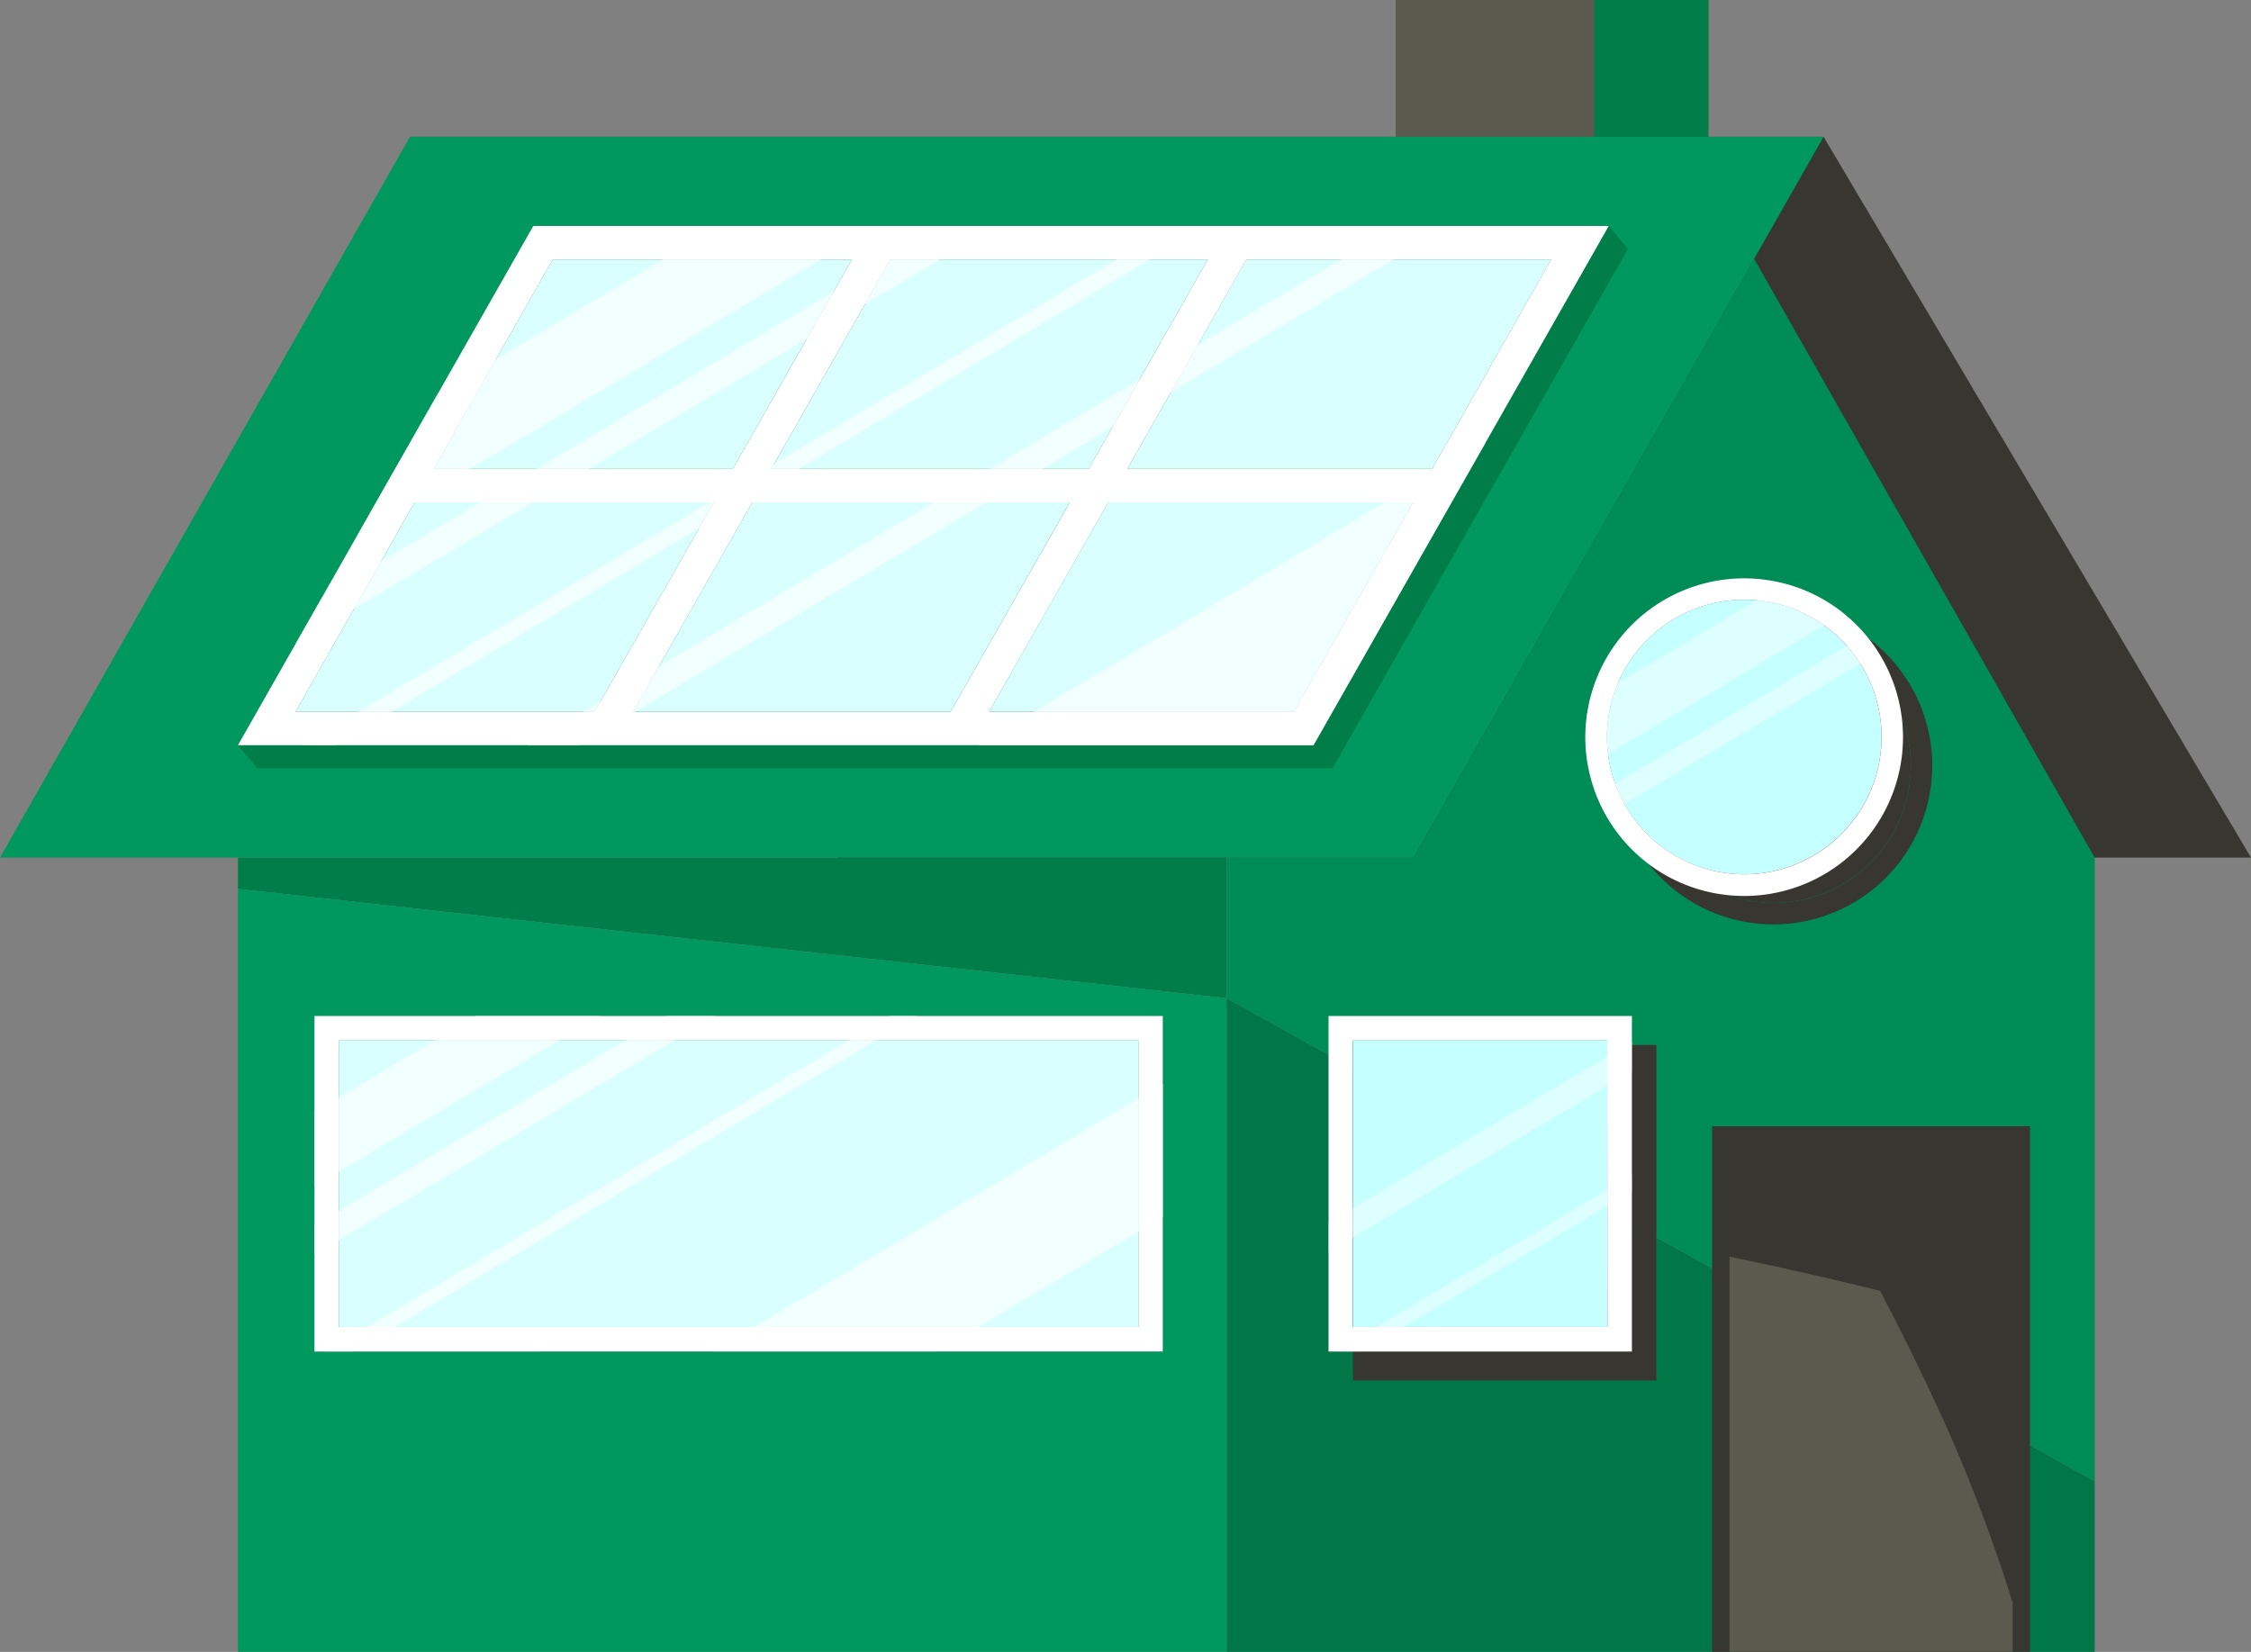
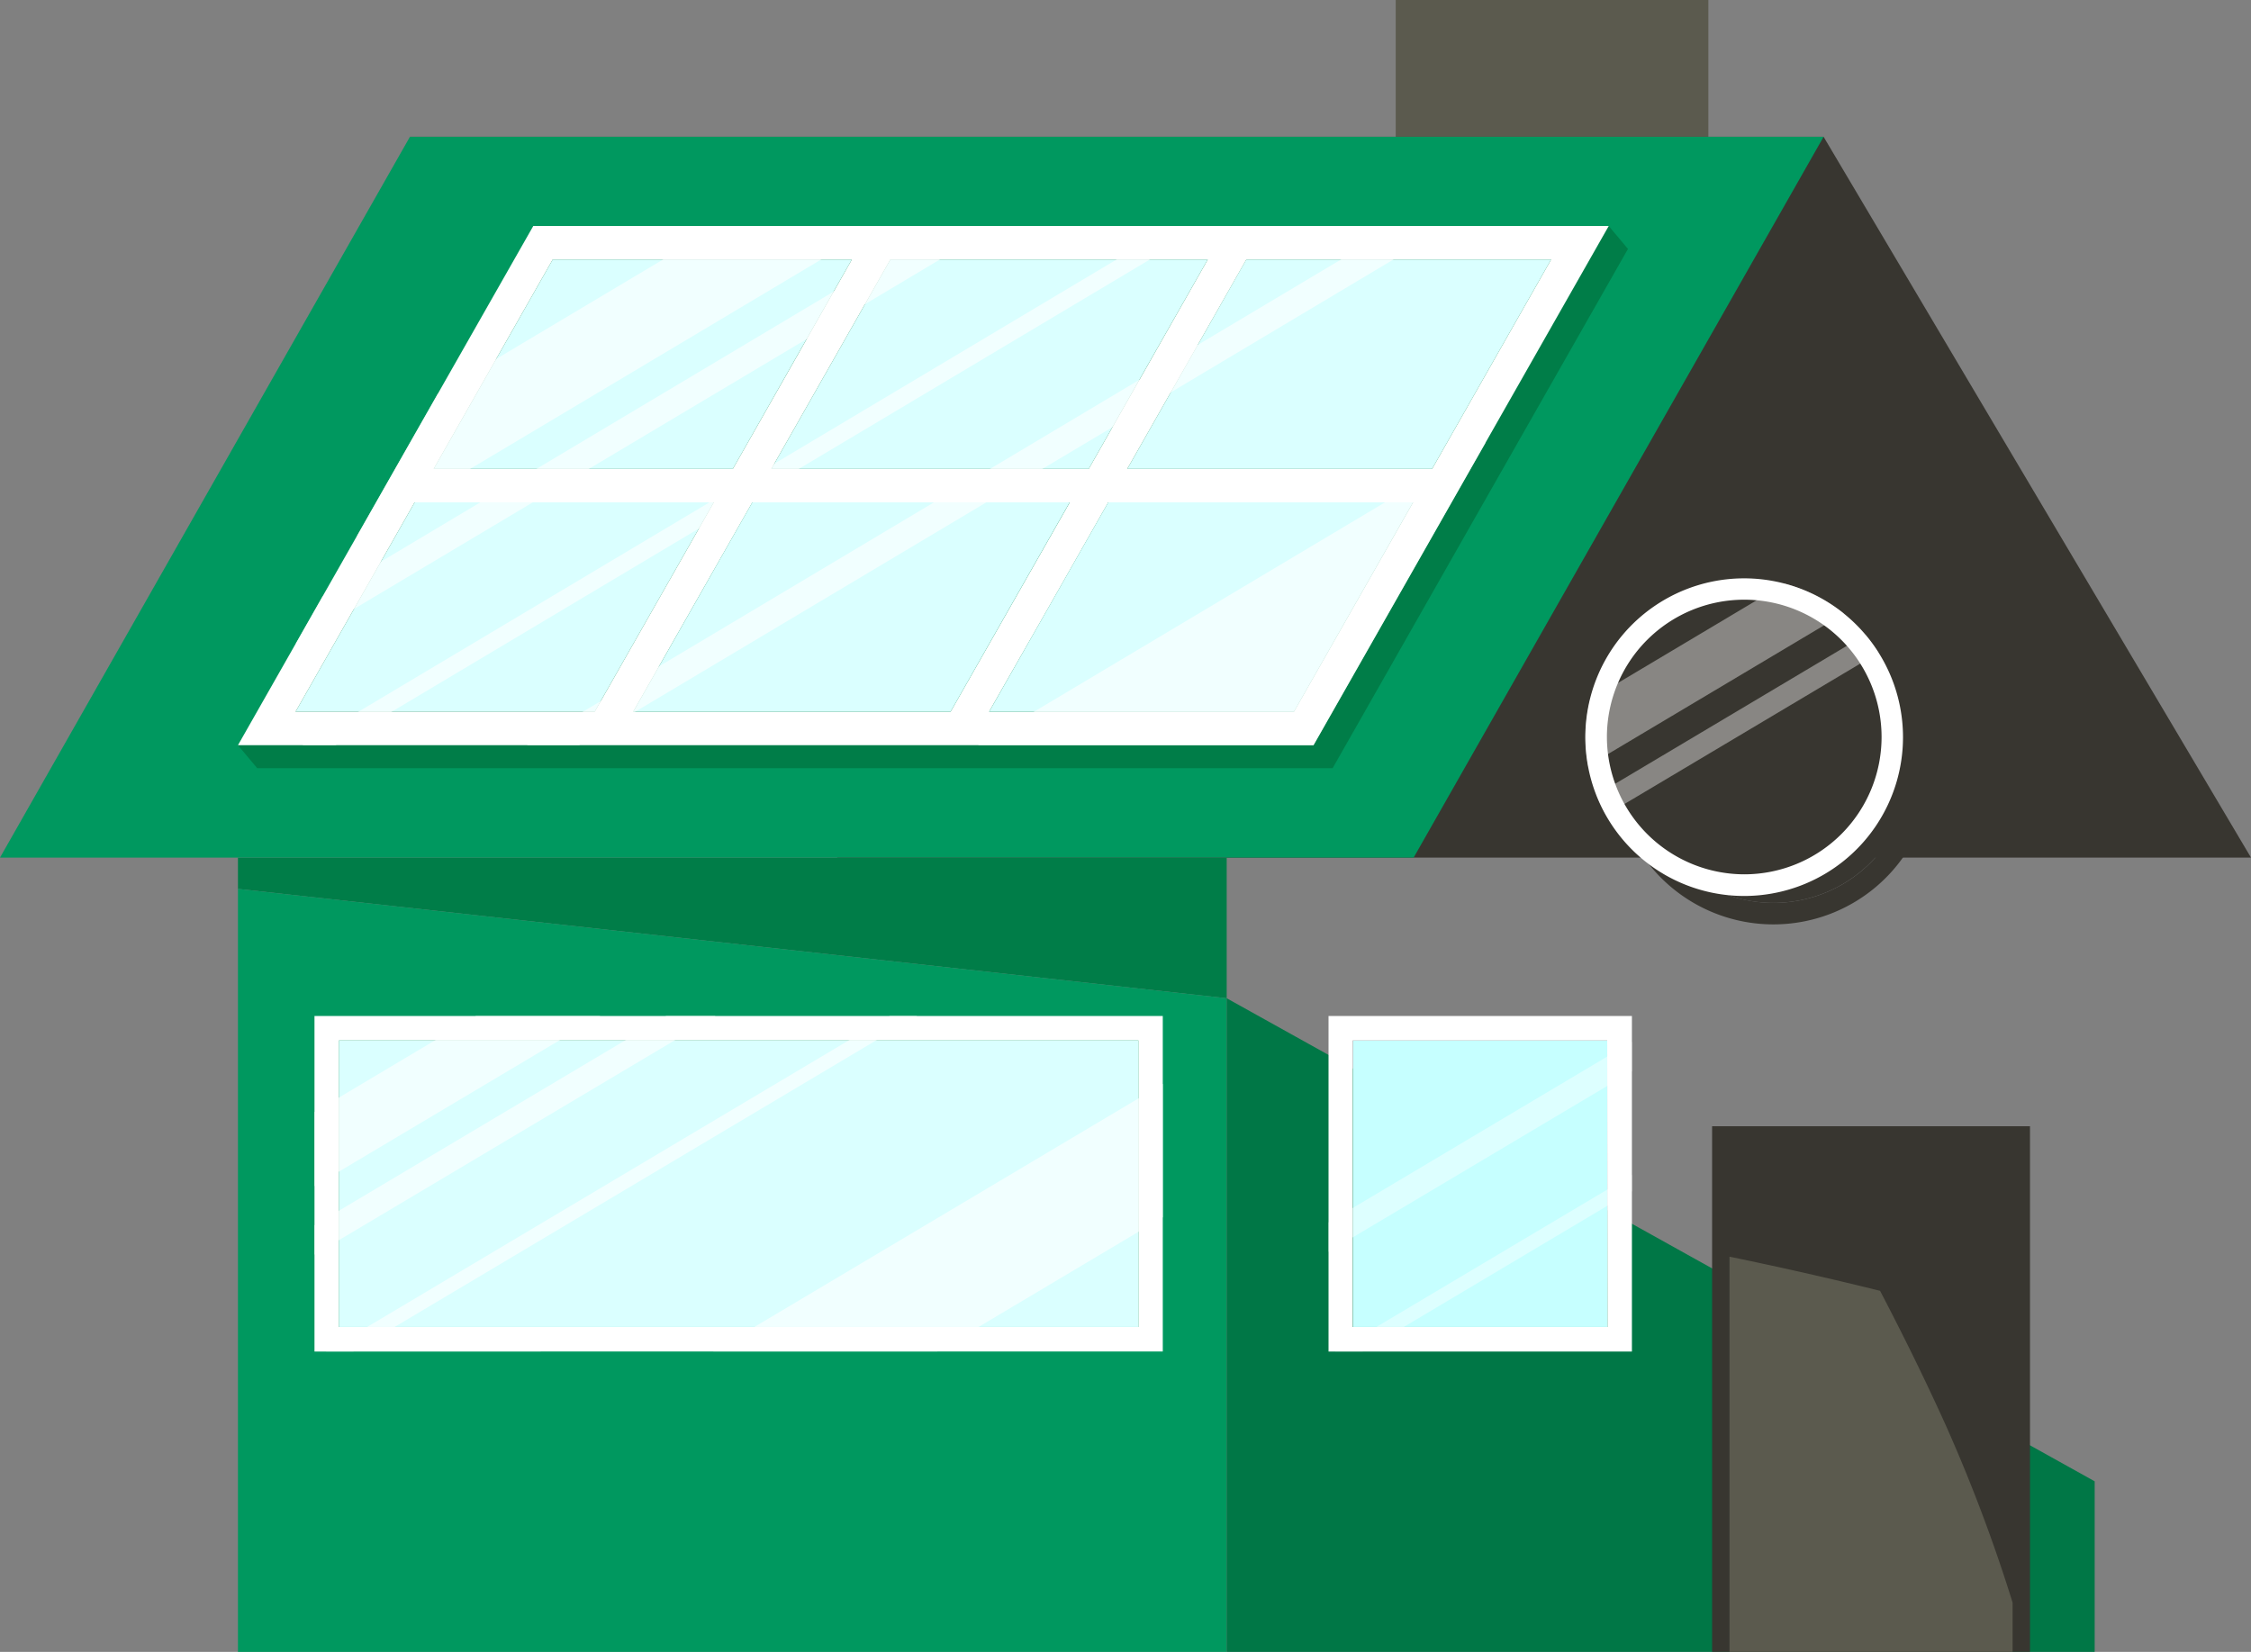
<svg xmlns="http://www.w3.org/2000/svg" id="typical" viewBox="0 0 296.19 217.39">
  <rect x="0" y="0" width="296.19" height="217.39" fill="#808080" stroke="none" />
  <g>
    <g>
      <polygon points="31.31 112.86 31.31 116.98 161.41 131.37 161.41 112.86 31.31 112.86" fill="#007d48" />
      <polygon points="31.31 217.39 161.41 217.39 161.41 131.37 31.31 116.98 31.31 217.39" fill="#00985f" />
    </g>
    <rect x="183.65" width="41.14" height="18.35" fill="#5b5a4e" />
-     <rect x="209.78" width="15.01" height="18.35" fill="#007d48" />
    <polygon points="53.94 18 239.95 18 296.19 112.86 110.18 112.86 53.94 18" fill="#383630" />
    <g>
-       <polygon points="275.62 112.86 230.81 34.06 186.01 112.86 161.41 112.86 161.41 131.37 275.62 194.94 275.62 112.86" fill="#008c56" />
      <polygon points="161.41 131.37 161.41 217.39 275.62 217.39 275.62 194.94 161.41 131.37" fill="#007746" />
    </g>
    <rect x="225.28" y="148.21" width="41.83" height="69.18" fill="#383630" />
-     <rect x="178.03" y="137.52" width="39.92" height="44.15" fill="#383630" />
    <polygon points="239.95 18 53.94 18 0 112.86 186.01 112.86 239.95 18" fill="#00985f" />
    <g>
      <rect x="44.6" y="136.92" width="105.19" height="37.71" fill="#daffff" />
      <path d="M41.38,133.7v44.16H153V133.7Zm108.41,40.93H44.6V136.92H149.79Z" fill="#fff" />
    </g>
    <g>
      <path d="M251.43,100.75a18.07,18.07,0,1,0-18.07,18.07A18.09,18.09,0,0,0,251.43,100.75Z" fill="#383630" />
      <path d="M233.36,79.85a20.9,20.9,0,1,0,20.89,20.9A20.92,20.92,0,0,0,233.36,79.85Zm-18.07,20.9a18.07,18.07,0,1,1,18.07,18.07A18.09,18.09,0,0,1,215.29,100.75Z" fill="#383630" />
    </g>
    <g>
      <rect x="178.03" y="136.92" width="33.47" height="37.71" fill="#c6ffff" />
-       <path d="M174.81,133.7v44.16h39.92V133.7Zm36.7,40.93H178V136.92h33.48Z" fill="#fff" />
+       <path d="M174.81,133.7v44.16h39.92V133.7Zm36.7,40.93H178V136.92h33.48" fill="#fff" />
    </g>
    <g>
-       <path d="M247.58,97a18.07,18.07,0,1,0-18.07,18.06A18.1,18.1,0,0,0,247.58,97Z" fill="#c6ffff" />
      <path d="M229.51,76.11A20.9,20.9,0,1,0,250.4,97,20.91,20.91,0,0,0,229.51,76.11ZM211.44,97a18.07,18.07,0,1,1,18.07,18.06A18.1,18.1,0,0,1,211.44,97Z" fill="#fff" />
    </g>
    <polygon points="211.68 29.74 203.71 32.76 169.03 32.76 163.95 32.76 122.2 32.76 117.12 32.76 72.69 32.76 53.45 66.6 36.72 96.03 31.31 98.07 33.84 101.09 78.27 101.09 83.34 101.09 125.1 101.09 130.17 101.09 175.35 101.09 196.03 64.72 214.21 32.76 211.68 29.74" fill="#007d48" />
    <g>
      <polygon points="96.43 61.7 104.26 47.92 112.09 34.15 72.73 34.15 57.07 61.7 96.43 61.7" fill="#daffff" />
      <polygon points="54.56 66.11 38.89 93.66 78.25 93.66 86.08 79.89 93.92 66.11 54.56 66.11" fill="#daffff" />
      <polygon points="117.16 34.15 101.5 61.7 143.26 61.7 151.09 47.92 158.92 34.15 117.16 34.15" fill="#daffff" />
      <polygon points="163.99 34.15 148.33 61.7 188.44 61.7 204.1 34.15 163.99 34.15" fill="#daffff" />
      <path d="M211.68,29.74H70.17L50.92,63.58,31.31,98.07H172.83L193.51,61.7h0Zm-86.6,63.92H83.32L99,66.11h41.76Zm-46.83,0H38.89L54.56,66.11H93.92L86.08,79.89Zm33.84-59.51-7.83,13.78L96.43,61.7H57.07L72.73,34.15Zm39,13.78L143.26,61.7H101.5l15.66-27.55h41.76ZM148.33,61.7,164,34.15H204.1L188.44,61.7ZM138,79.89l7.83-13.78h40.11L170.26,93.66H130.15Z" fill="#fff" />
      <polygon points="185.93 66.11 145.82 66.11 137.99 79.89 130.15 93.66 170.26 93.66 185.93 66.11" fill="#daffff" />
      <polygon points="98.99 66.11 83.32 93.66 125.08 93.66 140.75 66.11 98.99 66.11" fill="#daffff" />
    </g>
    <g opacity="0.63">
      <polygon points="108.05 34.15 115.44 29.74 114.6 29.74 94.64 29.74 87.25 34.15 65.28 47.25 57.6 51.83 50.92 63.58 46.93 70.61 61.87 61.7 108.05 34.15" fill="#fff" />
      <polygon points="182.24 66.11 136.06 93.66 128.67 98.07 149.47 98.07 172.83 98.07 184.82 76.99 193.51 61.7 195.5 58.21 182.24 66.11" fill="#fff" />
      <polygon points="70.1 66.11 77.49 61.7 106.15 44.61 113.82 40.03 123.67 34.15 131.07 29.74 124.17 29.74 109.68 38.38 70.6 61.7 63.2 66.11 50.12 73.92 42.44 78.5 38.91 84.72 46.58 80.14 70.1 66.11" fill="#fff" />
      <polygon points="105.12 61.7 151.3 34.15 158.7 29.74 154.32 29.74 146.93 34.15 101.89 61.02 93.35 66.11 47.17 93.66 39.77 98.07 44.15 98.07 51.55 93.66 91.96 69.55 105.12 61.7" fill="#fff" />
      <polygon points="137.17 61.7 146.38 56.21 154.06 51.63 183.35 34.15 190.75 29.74 183.85 29.74 176.46 34.15 157.59 45.4 149.92 49.98 130.28 61.7 122.89 66.11 86.72 87.69 79.05 92.27 76.7 93.66 69.31 98.07 75.74 98.07 76.2 98.07 83.59 93.66 129.78 66.11 137.17 61.7" fill="#fff" />
    </g>
    <g opacity="0.63">
      <polygon points="73.59 136.92 79 133.7 62.63 133.7 57.22 136.92 44.6 144.44 41.38 146.35 41.38 156.1 44.6 154.18 73.59 136.92" fill="#fff" />
      <polygon points="88.75 136.92 94.16 133.7 87.66 133.7 82.25 136.92 44.6 159.33 41.38 161.25 41.38 165.12 44.6 163.2 88.75 136.92" fill="#fff" />
      <polygon points="120.69 133.7 117.08 133.7 111.67 136.92 48.31 174.63 42.9 177.85 46.5 177.85 51.92 174.63 115.27 136.92 120.69 133.7" fill="#fff" />
      <polygon points="149.79 144.56 99.26 174.63 93.85 177.85 123.34 177.85 128.75 174.63 149.79 162.11 153.01 160.19 153.01 142.64 149.79 144.56" fill="#fff" />
    </g>
    <g opacity="0.4">
      <path d="M240,82.3l2.62-1.56a20.78,20.78,0,0,0-7.76-3.92L231.14,79,212.92,89.86l-3.68,2.19a20.8,20.8,0,0,0-.62,5,21.07,21.07,0,0,0,.35,3.74l2.62-1.56Z" fill="#fff" />
      <path d="M245.46,83.54,243,85l-30.45,18.13-2.47,1.47a21.23,21.23,0,0,0,1.25,2.64l2.43-1.44,31-18.46,2.42-1.44A21,21,0,0,0,245.46,83.54Z" fill="#fff" />
    </g>
    <g opacity="0.4">
      <polygon points="211.5 139.03 178.03 158.95 174.81 160.87 174.81 164.74 178.03 162.82 211.5 142.9 214.73 140.98 214.73 137.11 211.5 139.03" fill="#fff" />
      <polygon points="181.1 174.63 175.69 177.85 179.3 177.85 184.71 174.63 211.5 158.68 214.73 156.77 214.73 154.62 211.5 156.54 181.1 174.63" fill="#fff" />
    </g>
    <g>
      <path d="M247.38,169.87c3,5.8,5.92,11.66,8.58,17.63a212.19,212.19,0,0,1,8.86,23.4V174.53Q256.15,172,247.38,169.87Z" fill="#383630" />
      <path d="M264.82,174.53v-23.3H237.18c3.5,6.16,6.93,12.36,10.2,18.64Q256.14,172,264.82,174.53Z" fill="#383630" />
      <path d="M237.18,151.23h-9.61v14.15q10,2.06,19.81,4.49C244.11,163.59,240.68,157.39,237.18,151.23Z" fill="#383630" />
      <path d="M247.38,169.87q-9.85-2.44-19.81-4.49v52h37.25V210.9A212.19,212.19,0,0,0,256,187.5C253.3,181.53,250.41,175.67,247.38,169.87Z" fill="#5b5a4e" />
    </g>
  </g>
</svg>